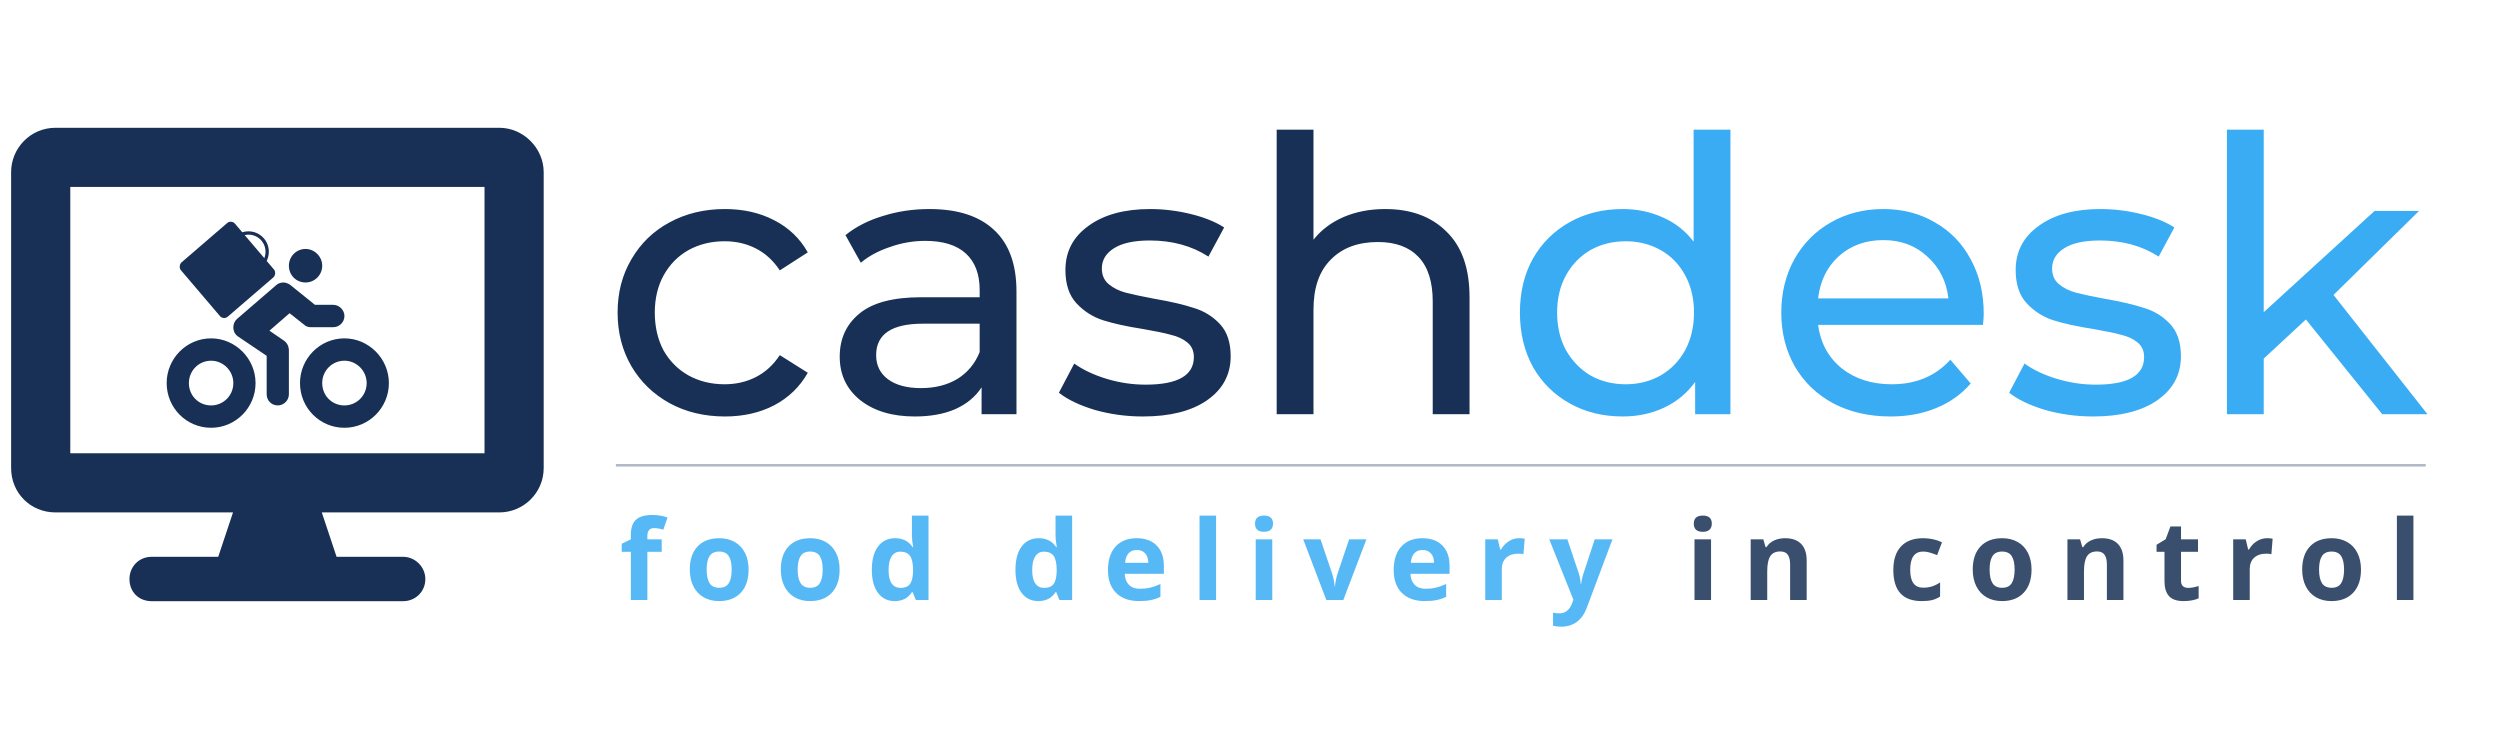
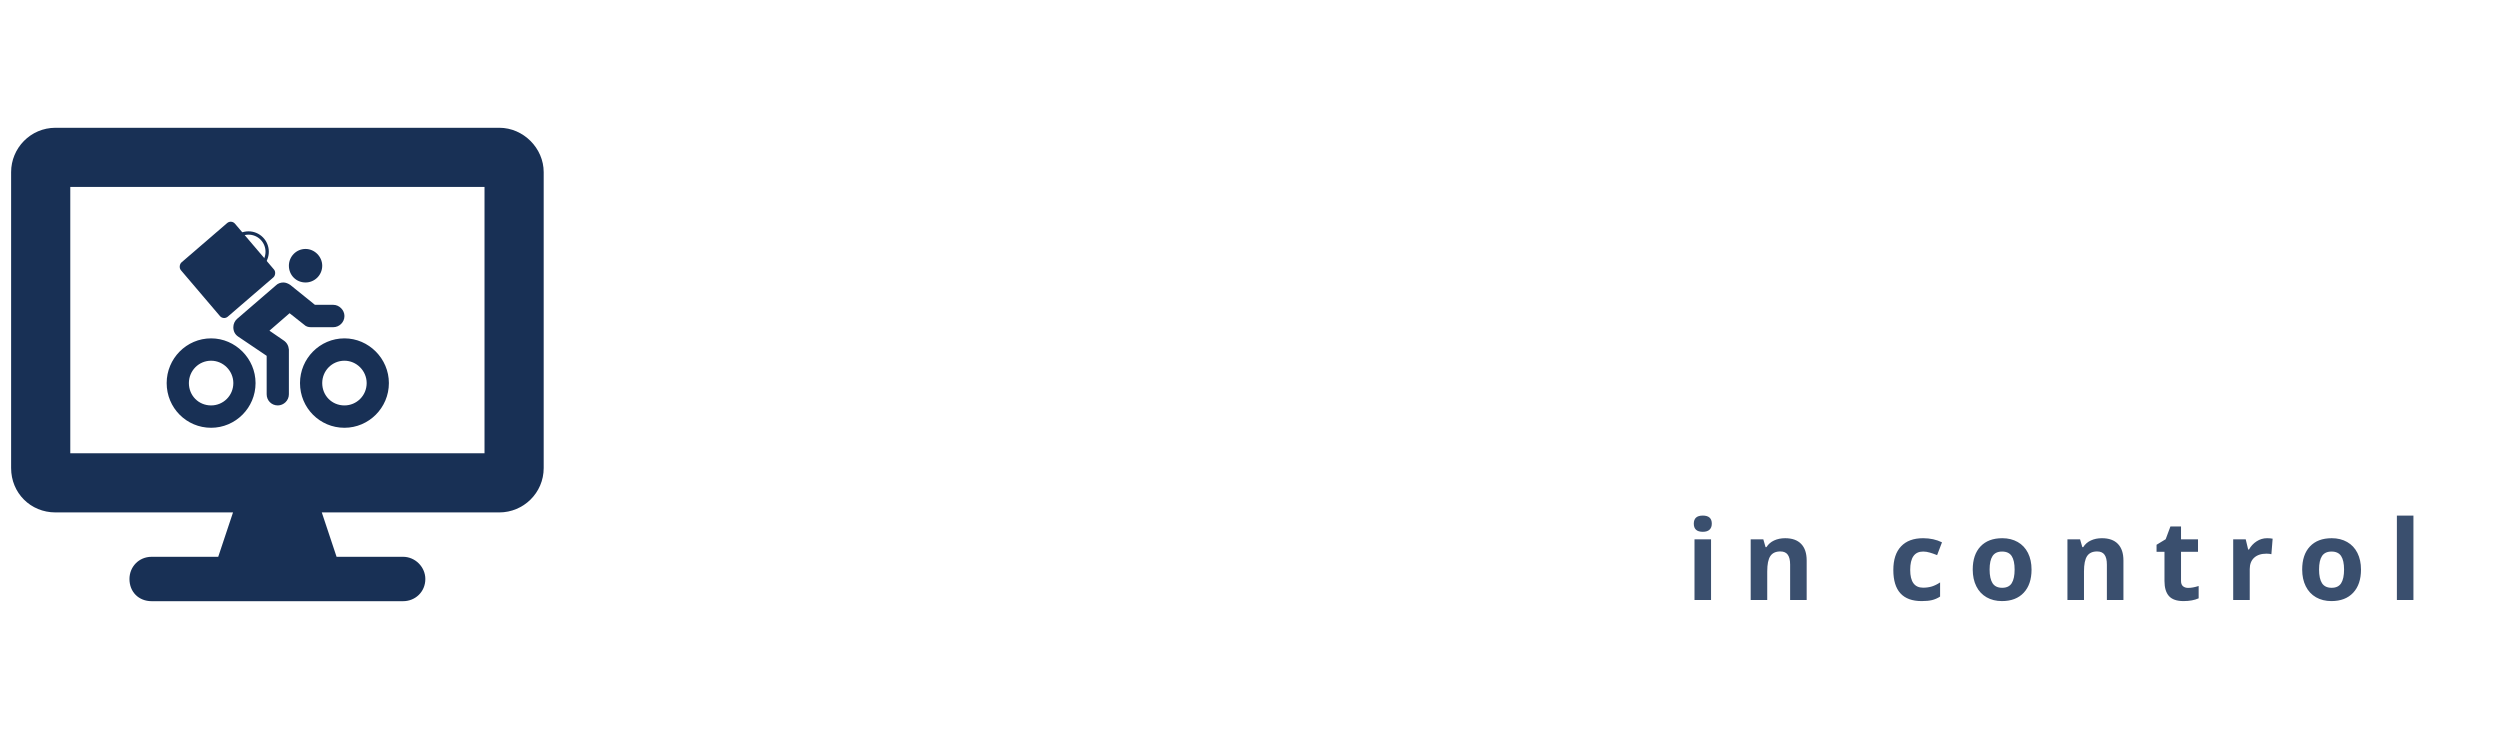
<svg xmlns="http://www.w3.org/2000/svg" width="900" height="271" viewBox="0 0 900 271" fill="none">
  <g clip-path="url(#clip0_446_124)">
-     <path d="M260.986 149.932C253.533 149.932 246.861 148.321 240.972 145.101C235.174 141.88 230.619 137.463 227.307 131.85C223.994 126.144 222.337 119.703 222.337 112.525C222.337 105.347 223.994 98.952 227.307 93.339C230.619 87.633 235.174 83.216 240.972 80.088C246.861 76.867 253.533 75.256 260.986 75.256C267.612 75.256 273.501 76.591 278.654 79.259C283.9 81.928 287.949 85.793 290.801 90.854L280.725 97.341C278.424 93.845 275.572 91.222 272.167 89.474C268.762 87.725 264.989 86.851 260.848 86.851C256.063 86.851 251.738 87.909 247.873 90.026C244.1 92.142 241.11 95.179 238.901 99.136C236.785 103.001 235.726 107.464 235.726 112.525C235.726 117.678 236.785 122.233 238.901 126.19C241.11 130.055 244.1 133.046 247.873 135.162C251.738 137.279 256.063 138.337 260.848 138.337C264.989 138.337 268.762 137.463 272.167 135.714C275.572 133.966 278.424 131.343 280.725 127.847L290.801 134.196C287.949 139.257 283.9 143.168 278.654 145.929C273.501 148.597 267.612 149.932 260.986 149.932ZM334.597 75.256C344.72 75.256 352.449 77.741 357.787 82.71C363.216 87.679 365.93 95.087 365.93 104.933V149.104H353.37V139.441C351.161 142.846 347.986 145.469 343.845 147.309C339.796 149.058 334.965 149.932 329.352 149.932C321.162 149.932 314.583 147.953 309.613 143.996C304.736 140.039 302.298 134.84 302.298 128.399C302.298 121.957 304.644 116.804 309.337 112.939C314.03 108.982 321.484 107.004 331.699 107.004H352.679V104.381C352.679 98.676 351.023 94.305 347.71 91.268C344.397 88.231 339.52 86.713 333.079 86.713C328.754 86.713 324.521 87.449 320.38 88.922C316.239 90.302 312.742 92.188 309.89 94.581L304.368 84.643C308.141 81.606 312.65 79.305 317.895 77.741C323.141 76.085 328.708 75.256 334.597 75.256ZM331.561 139.717C336.622 139.717 340.993 138.613 344.674 136.405C348.354 134.104 351.023 130.883 352.679 126.742V116.528H332.251C321.024 116.528 315.411 120.301 315.411 127.847C315.411 131.527 316.837 134.426 319.69 136.543C322.542 138.659 326.499 139.717 331.561 139.717ZM411.434 149.932C405.452 149.932 399.701 149.15 394.18 147.585C388.658 145.929 384.333 143.858 381.205 141.374L386.726 130.883C389.947 133.184 393.857 135.024 398.459 136.405C403.06 137.785 407.707 138.475 412.4 138.475C423.994 138.475 429.792 135.162 429.792 128.537C429.792 126.328 429.01 124.58 427.445 123.292C425.881 122.003 423.902 121.083 421.51 120.531C419.209 119.887 415.897 119.197 411.572 118.46C405.682 117.54 400.851 116.482 397.078 115.286C393.397 114.089 390.223 112.065 387.554 109.212C384.885 106.36 383.551 102.357 383.551 97.204C383.551 90.578 386.312 85.287 391.833 81.33C397.354 77.281 404.762 75.256 414.056 75.256C418.933 75.256 423.81 75.855 428.688 77.051C433.565 78.247 437.568 79.858 440.696 81.882L435.037 92.372C429.056 88.507 422.016 86.575 413.918 86.575C408.305 86.575 404.026 87.495 401.081 89.336C398.136 91.176 396.664 93.615 396.664 96.651C396.664 99.044 397.492 100.93 399.149 102.311C400.805 103.691 402.83 104.703 405.222 105.347C407.707 105.992 411.157 106.728 415.574 107.556C421.464 108.568 426.203 109.672 429.792 110.869C433.473 111.973 436.601 113.905 439.178 116.666C441.755 119.427 443.043 123.292 443.043 128.261C443.043 134.886 440.19 140.177 434.485 144.134C428.872 147.999 421.188 149.932 411.434 149.932ZM498.666 75.256C507.961 75.256 515.322 77.971 520.752 83.4C526.273 88.738 529.033 96.605 529.033 107.004V149.104H515.782V108.522C515.782 101.436 514.08 96.099 510.675 92.51C507.27 88.922 502.393 87.127 496.044 87.127C488.866 87.127 483.207 89.244 479.066 93.477C474.925 97.618 472.855 103.599 472.855 111.421V149.104H459.603V46.684H472.855V86.299C475.615 82.802 479.204 80.088 483.621 78.155C488.13 76.223 493.145 75.256 498.666 75.256Z" fill="#183055" />
-     <path d="M622.952 46.684V149.104H610.253V137.509C607.308 141.558 603.582 144.641 599.072 146.757C594.563 148.874 589.594 149.932 584.165 149.932C577.079 149.932 570.73 148.367 565.117 145.239C559.503 142.11 555.086 137.739 551.866 132.126C548.737 126.42 547.172 119.887 547.172 112.525C547.172 105.163 548.737 98.676 551.866 93.063C555.086 87.449 559.503 83.078 565.117 79.95C570.73 76.821 577.079 75.257 584.165 75.257C589.41 75.257 594.241 76.269 598.658 78.293C603.075 80.226 606.756 83.124 609.701 86.989V46.684H622.952ZM585.269 138.337C589.87 138.337 594.057 137.279 597.83 135.162C601.603 132.954 604.548 129.917 606.664 126.052C608.781 122.095 609.839 117.586 609.839 112.525C609.839 107.464 608.781 103.001 606.664 99.136C604.548 95.179 601.603 92.142 597.83 90.026C594.057 87.909 589.87 86.851 585.269 86.851C580.576 86.851 576.343 87.909 572.57 90.026C568.889 92.142 565.945 95.179 563.736 99.136C561.62 103.001 560.562 107.464 560.562 112.525C560.562 117.586 561.62 122.095 563.736 126.052C565.945 129.917 568.889 132.954 572.57 135.162C576.343 137.279 580.576 138.337 585.269 138.337ZM714.141 112.939C714.141 113.951 714.049 115.286 713.865 116.942H654.512C655.34 123.384 658.147 128.583 662.932 132.54C667.809 136.405 673.836 138.337 681.014 138.337C689.756 138.337 696.795 135.392 702.133 129.503L709.448 138.061C706.136 141.926 701.995 144.871 697.026 146.895C692.148 148.92 686.673 149.932 680.6 149.932C672.87 149.932 666.014 148.367 660.033 145.239C654.052 142.018 649.405 137.555 646.092 131.85C642.871 126.144 641.261 119.703 641.261 112.525C641.261 105.439 642.825 99.044 645.954 93.339C649.174 87.633 653.545 83.216 659.067 80.088C664.68 76.867 670.983 75.257 677.977 75.257C684.971 75.257 691.182 76.867 696.611 80.088C702.133 83.216 706.412 87.633 709.448 93.339C712.577 99.044 714.141 105.578 714.141 112.939ZM677.977 86.437C671.628 86.437 666.29 88.37 661.965 92.234C657.732 96.099 655.248 101.16 654.512 107.418H701.443C700.706 101.253 698.176 96.237 693.851 92.373C689.618 88.415 684.327 86.437 677.977 86.437ZM753.523 149.932C747.541 149.932 741.79 149.15 736.269 147.585C730.747 145.929 726.422 143.858 723.294 141.374L728.815 130.883C732.036 133.184 735.947 135.024 740.548 136.405C745.149 137.785 749.796 138.475 754.489 138.475C766.084 138.475 771.881 135.162 771.881 128.537C771.881 126.328 771.099 124.58 769.534 123.292C767.97 122.003 765.992 121.083 763.599 120.531C761.298 119.887 757.986 119.197 753.661 118.46C747.771 117.54 742.94 116.482 739.167 115.286C735.486 114.089 732.312 112.065 729.643 109.212C726.974 106.36 725.64 102.357 725.64 97.204C725.64 90.578 728.401 85.287 733.922 81.33C739.443 77.281 746.851 75.257 756.145 75.257C761.022 75.257 765.899 75.855 770.777 77.051C775.654 78.247 779.657 79.858 782.785 81.882L777.126 92.373C771.145 88.508 764.105 86.575 756.007 86.575C750.394 86.575 746.115 87.495 743.17 89.336C740.226 91.176 738.753 93.615 738.753 96.651C738.753 99.044 739.581 100.93 741.238 102.311C742.894 103.691 744.919 104.703 747.311 105.347C749.796 105.992 753.247 106.728 757.664 107.556C763.553 108.568 768.292 109.672 771.881 110.869C775.562 111.973 778.69 113.905 781.267 116.666C783.844 119.427 785.132 123.292 785.132 128.261C785.132 134.886 782.279 140.178 776.574 144.134C770.961 147.999 763.277 149.932 753.523 149.932ZM830.127 115.01L814.944 129.089V149.104H801.693V46.684H814.944V112.387L854.835 75.947H870.847L840.065 106.176L873.883 149.104H857.595L830.127 115.01Z" fill="#3AACF4" />
-   </g>
+     </g>
  <g opacity="0.851">
-     <path d="M238.215 198.637H233.059V216H227.102V198.637H223.82V195.766L227.102 194.164V192.562C227.102 190.076 227.714 188.259 228.938 187.113C230.161 185.967 232.121 185.395 234.816 185.395C236.874 185.395 238.703 185.701 240.305 186.312L238.781 190.688C237.583 190.31 236.477 190.121 235.461 190.121C234.615 190.121 234.003 190.375 233.625 190.883C233.247 191.378 233.059 192.016 233.059 192.797V194.164H238.215V198.637ZM254.398 205.043C254.398 207.204 254.75 208.839 255.453 209.945C256.169 211.052 257.328 211.605 258.93 211.605C260.518 211.605 261.658 211.059 262.348 209.965C263.051 208.858 263.402 207.217 263.402 205.043C263.402 202.882 263.051 201.26 262.348 200.18C261.645 199.099 260.492 198.559 258.891 198.559C257.302 198.559 256.156 199.099 255.453 200.18C254.75 201.247 254.398 202.868 254.398 205.043ZM269.496 205.043C269.496 208.598 268.559 211.378 266.684 213.383C264.809 215.388 262.198 216.391 258.852 216.391C256.755 216.391 254.906 215.935 253.305 215.023C251.703 214.099 250.473 212.777 249.613 211.059C248.754 209.34 248.324 207.335 248.324 205.043C248.324 201.475 249.255 198.702 251.117 196.723C252.979 194.743 255.596 193.754 258.969 193.754C261.065 193.754 262.914 194.21 264.516 195.121C266.117 196.033 267.348 197.341 268.207 199.047C269.066 200.753 269.496 202.751 269.496 205.043ZM287.164 205.043C287.164 207.204 287.516 208.839 288.219 209.945C288.935 211.052 290.094 211.605 291.695 211.605C293.284 211.605 294.423 211.059 295.113 209.965C295.816 208.858 296.168 207.217 296.168 205.043C296.168 202.882 295.816 201.26 295.113 200.18C294.41 199.099 293.258 198.559 291.656 198.559C290.068 198.559 288.922 199.099 288.219 200.18C287.516 201.247 287.164 202.868 287.164 205.043ZM302.262 205.043C302.262 208.598 301.324 211.378 299.449 213.383C297.574 215.388 294.964 216.391 291.617 216.391C289.521 216.391 287.672 215.935 286.07 215.023C284.469 214.099 283.238 212.777 282.379 211.059C281.52 209.34 281.09 207.335 281.09 205.043C281.09 201.475 282.021 198.702 283.883 196.723C285.745 194.743 288.362 193.754 291.734 193.754C293.831 193.754 295.68 194.21 297.281 195.121C298.883 196.033 300.113 197.341 300.973 199.047C301.832 200.753 302.262 202.751 302.262 205.043ZM322.098 216.391C319.533 216.391 317.514 215.395 316.043 213.402C314.585 211.41 313.855 208.65 313.855 205.121C313.855 201.54 314.598 198.754 316.082 196.762C317.579 194.757 319.637 193.754 322.254 193.754C325.001 193.754 327.098 194.822 328.543 196.957H328.738C328.439 195.329 328.289 193.878 328.289 192.602V185.609H334.266V216H329.695L328.543 213.168H328.289C326.935 215.316 324.871 216.391 322.098 216.391ZM324.188 211.645C325.711 211.645 326.824 211.202 327.527 210.316C328.243 209.431 328.634 207.927 328.699 205.805V205.16C328.699 202.816 328.335 201.137 327.605 200.121C326.889 199.105 325.717 198.598 324.09 198.598C322.762 198.598 321.727 199.164 320.984 200.297C320.255 201.417 319.891 203.051 319.891 205.199C319.891 207.348 320.262 208.962 321.004 210.043C321.746 211.111 322.807 211.645 324.188 211.645ZM373.801 216.391C371.236 216.391 369.217 215.395 367.746 213.402C366.288 211.41 365.559 208.65 365.559 205.121C365.559 201.54 366.301 198.754 367.785 196.762C369.283 194.757 371.34 193.754 373.957 193.754C376.704 193.754 378.801 194.822 380.246 196.957H380.441C380.142 195.329 379.992 193.878 379.992 192.602V185.609H385.969V216H381.398L380.246 213.168H379.992C378.638 215.316 376.574 216.391 373.801 216.391ZM375.891 211.645C377.414 211.645 378.527 211.202 379.23 210.316C379.947 209.431 380.337 207.927 380.402 205.805V205.16C380.402 202.816 380.038 201.137 379.309 200.121C378.592 199.105 377.421 198.598 375.793 198.598C374.465 198.598 373.43 199.164 372.688 200.297C371.958 201.417 371.594 203.051 371.594 205.199C371.594 207.348 371.965 208.962 372.707 210.043C373.449 211.111 374.51 211.645 375.891 211.645ZM409.242 197.992C407.979 197.992 406.99 198.396 406.273 199.203C405.557 199.997 405.147 201.13 405.043 202.602H413.402C413.376 201.13 412.992 199.997 412.25 199.203C411.508 198.396 410.505 197.992 409.242 197.992ZM410.082 216.391C406.566 216.391 403.819 215.421 401.84 213.48C399.861 211.54 398.871 208.793 398.871 205.238C398.871 201.579 399.783 198.754 401.605 196.762C403.441 194.757 405.974 193.754 409.203 193.754C412.289 193.754 414.691 194.633 416.41 196.391C418.129 198.148 418.988 200.577 418.988 203.676V206.566H404.906C404.971 208.259 405.473 209.581 406.41 210.531C407.348 211.482 408.663 211.957 410.355 211.957C411.671 211.957 412.914 211.82 414.086 211.547C415.258 211.273 416.482 210.837 417.758 210.238V214.848C416.716 215.368 415.603 215.753 414.418 216C413.233 216.26 411.788 216.391 410.082 216.391ZM437.789 216H431.832V185.609H437.789V216ZM451.805 188.52C451.805 186.579 452.885 185.609 455.047 185.609C457.208 185.609 458.289 186.579 458.289 188.52C458.289 189.444 458.016 190.167 457.469 190.688C456.935 191.195 456.128 191.449 455.047 191.449C452.885 191.449 451.805 190.473 451.805 188.52ZM458.016 216H452.059V194.164H458.016V216ZM477.48 216L469.16 194.164H475.391L479.609 206.605C480.078 208.181 480.371 209.672 480.488 211.078H480.605C480.671 209.828 480.964 208.337 481.484 206.605L485.684 194.164H491.914L483.594 216H477.48ZM512.102 197.992C510.839 197.992 509.849 198.396 509.133 199.203C508.417 199.997 508.007 201.13 507.902 202.602H516.262C516.236 201.13 515.852 199.997 515.109 199.203C514.367 198.396 513.365 197.992 512.102 197.992ZM512.941 216.391C509.426 216.391 506.678 215.421 504.699 213.48C502.72 211.54 501.73 208.793 501.73 205.238C501.73 201.579 502.642 198.754 504.465 196.762C506.301 194.757 508.833 193.754 512.062 193.754C515.148 193.754 517.551 194.633 519.27 196.391C520.988 198.148 521.848 200.577 521.848 203.676V206.566H507.766C507.831 208.259 508.332 209.581 509.27 210.531C510.207 211.482 511.522 211.957 513.215 211.957C514.53 211.957 515.773 211.82 516.945 211.547C518.117 211.273 519.341 210.837 520.617 210.238V214.848C519.576 215.368 518.462 215.753 517.277 216C516.092 216.26 514.647 216.391 512.941 216.391ZM546.879 193.754C547.686 193.754 548.357 193.812 548.891 193.93L548.441 199.516C547.96 199.385 547.374 199.32 546.684 199.32C544.783 199.32 543.298 199.809 542.23 200.785C541.176 201.762 540.648 203.129 540.648 204.887V216H534.691V194.164H539.203L540.082 197.836H540.375C541.052 196.612 541.964 195.629 543.109 194.887C544.268 194.132 545.525 193.754 546.879 193.754ZM557.73 194.164H564.254L568.375 206.449C568.727 207.517 568.967 208.78 569.098 210.238H569.215C569.358 208.897 569.638 207.634 570.055 206.449L574.098 194.164H580.484L571.246 218.793C570.4 221.072 569.189 222.777 567.613 223.91C566.051 225.043 564.221 225.609 562.125 225.609C561.096 225.609 560.087 225.499 559.098 225.277V220.551C559.814 220.72 560.595 220.805 561.441 220.805C562.496 220.805 563.414 220.479 564.195 219.828C564.99 219.19 565.608 218.22 566.051 216.918L566.402 215.844L557.73 194.164Z" fill="#3AACF4" />
    <path d="M609.766 188.52C609.766 186.579 610.846 185.609 613.008 185.609C615.169 185.609 616.25 186.579 616.25 188.52C616.25 189.444 615.977 190.167 615.43 190.688C614.896 191.195 614.089 191.449 613.008 191.449C610.846 191.449 609.766 190.473 609.766 188.52ZM615.977 216H610.02V194.164H615.977V216ZM650.402 216H644.445V203.246C644.445 201.671 644.165 200.492 643.605 199.711C643.046 198.917 642.154 198.52 640.93 198.52C639.263 198.52 638.059 199.079 637.316 200.199C636.574 201.306 636.203 203.148 636.203 205.727V216H630.246V194.164H634.797L635.598 196.957H635.93C636.594 195.902 637.505 195.108 638.664 194.574C639.836 194.027 641.164 193.754 642.648 193.754C645.188 193.754 647.115 194.444 648.43 195.824C649.745 197.191 650.402 199.171 650.402 201.762V216ZM691.793 216.391C684.996 216.391 681.598 212.66 681.598 205.199C681.598 201.488 682.522 198.656 684.371 196.703C686.22 194.737 688.87 193.754 692.32 193.754C694.846 193.754 697.112 194.249 699.117 195.238L697.359 199.848C696.422 199.47 695.549 199.164 694.742 198.93C693.935 198.682 693.128 198.559 692.32 198.559C689.221 198.559 687.672 200.759 687.672 205.16C687.672 209.431 689.221 211.566 692.32 211.566C693.466 211.566 694.527 211.417 695.504 211.117C696.48 210.805 697.457 210.323 698.434 209.672V214.77C697.47 215.382 696.493 215.805 695.504 216.039C694.527 216.273 693.29 216.391 691.793 216.391ZM716.258 205.043C716.258 207.204 716.609 208.839 717.312 209.945C718.029 211.052 719.188 211.605 720.789 211.605C722.378 211.605 723.517 211.059 724.207 209.965C724.91 208.858 725.262 207.217 725.262 205.043C725.262 202.882 724.91 201.26 724.207 200.18C723.504 199.099 722.352 198.559 720.75 198.559C719.161 198.559 718.016 199.099 717.312 200.18C716.609 201.247 716.258 202.868 716.258 205.043ZM731.355 205.043C731.355 208.598 730.418 211.378 728.543 213.383C726.668 215.388 724.057 216.391 720.711 216.391C718.615 216.391 716.766 215.935 715.164 215.023C713.562 214.099 712.332 212.777 711.473 211.059C710.613 209.34 710.184 207.335 710.184 205.043C710.184 201.475 711.115 198.702 712.977 196.723C714.839 194.743 717.456 193.754 720.828 193.754C722.924 193.754 724.773 194.21 726.375 195.121C727.977 196.033 729.207 197.341 730.066 199.047C730.926 200.753 731.355 202.751 731.355 205.043ZM764.434 216H758.477V203.246C758.477 201.671 758.197 200.492 757.637 199.711C757.077 198.917 756.185 198.52 754.961 198.52C753.294 198.52 752.09 199.079 751.348 200.199C750.605 201.306 750.234 203.148 750.234 205.727V216H744.277V194.164H748.828L749.629 196.957H749.961C750.625 195.902 751.536 195.108 752.695 194.574C753.867 194.027 755.195 193.754 756.68 193.754C759.219 193.754 761.146 194.444 762.461 195.824C763.776 197.191 764.434 199.171 764.434 201.762V216ZM787.766 211.645C788.807 211.645 790.057 211.417 791.516 210.961V215.395C790.031 216.059 788.208 216.391 786.047 216.391C783.664 216.391 781.926 215.792 780.832 214.594C779.751 213.383 779.211 211.573 779.211 209.164V198.637H776.359V196.117L779.641 194.125L781.359 189.516H785.168V194.164H791.281V198.637H785.168V209.164C785.168 210.01 785.402 210.635 785.871 211.039C786.353 211.443 786.984 211.645 787.766 211.645ZM816.137 193.754C816.944 193.754 817.615 193.812 818.148 193.93L817.699 199.516C817.217 199.385 816.632 199.32 815.941 199.32C814.04 199.32 812.556 199.809 811.488 200.785C810.434 201.762 809.906 203.129 809.906 204.887V216H803.949V194.164H808.461L809.34 197.836H809.633C810.31 196.612 811.221 195.629 812.367 194.887C813.526 194.132 814.783 193.754 816.137 193.754ZM834.859 205.043C834.859 207.204 835.211 208.839 835.914 209.945C836.63 211.052 837.789 211.605 839.391 211.605C840.979 211.605 842.118 211.059 842.809 209.965C843.512 208.858 843.863 207.217 843.863 205.043C843.863 202.882 843.512 201.26 842.809 200.18C842.105 199.099 840.953 198.559 839.352 198.559C837.763 198.559 836.617 199.099 835.914 200.18C835.211 201.247 834.859 202.868 834.859 205.043ZM849.957 205.043C849.957 208.598 849.02 211.378 847.145 213.383C845.27 215.388 842.659 216.391 839.312 216.391C837.216 216.391 835.367 215.935 833.766 215.023C832.164 214.099 830.934 212.777 830.074 211.059C829.215 209.34 828.785 207.335 828.785 205.043C828.785 201.475 829.716 198.702 831.578 196.723C833.44 194.743 836.057 193.754 839.43 193.754C841.526 193.754 843.375 194.21 844.977 195.121C846.578 196.033 847.809 197.341 848.668 199.047C849.527 200.753 849.957 202.751 849.957 205.043ZM868.836 216H862.879V185.609H868.836V216Z" fill="#183055" />
  </g>
-   <path d="M222.187 167.5H872.813" stroke="#183055" stroke-opacity="0.331" stroke-width="0.92" stroke-linecap="square" />
  <path d="M179.751 46H19.977C10.99 46 4 53.323 4 61.977V168.493C4 177.48 10.99 184.471 19.977 184.471H83.887L78.561 200.448H54.595C49.935 200.448 46.606 204.109 46.606 208.437C46.606 213.097 49.935 216.425 54.595 216.425H145.133C149.461 216.425 153.122 213.097 153.122 208.437C153.122 204.109 149.461 200.448 145.133 200.448H121.167L115.842 184.471H179.751C188.406 184.471 195.729 177.48 195.729 168.493V61.977C195.729 53.323 188.406 46 179.751 46ZM174.425 163.167H25.303V67.303H174.425V163.167Z" fill="#183055" />
  <path d="M110 101.693C113.25 101.693 116 99.053 116 95.658C116 92.388 113.25 89.622 110 89.622C106.625 89.622 104 92.388 104 95.658C104 99.053 106.625 101.693 110 101.693ZM109.5 116.907C110.125 117.536 111 117.788 111.875 117.788C111.875 117.788 111.875 117.788 112 117.788H120C122.125 117.788 124 116.027 124 113.764C124 111.626 122.125 109.74 120 109.74H113.375L104.5 102.573C103.75 102.07 102.875 101.693 102 101.693C101 101.693 100 102.07 99.375 102.699L85.375 114.77C84.5 115.524 84 116.656 84 117.788C84 119.296 84.625 120.428 85.75 121.182L96 128.098V141.929C96 144.192 97.75 145.953 100 145.953C102.125 145.953 104 144.192 104 141.929V125.835C103.875 124.452 103.25 123.32 102.125 122.566L97 119.045L104.25 112.758L109.5 116.907ZM124 121.811C115.125 121.811 108 129.104 108 137.906C108 146.833 115.125 154 124 154C132.75 154 140 146.833 140 137.906C140 129.104 132.75 121.811 124 121.811ZM124 145.953C119.5 145.953 116 142.432 116 137.906C116 133.505 119.5 129.858 124 129.858C128.375 129.858 132 133.505 132 137.906C132 142.432 128.375 145.953 124 145.953ZM76 121.811C67.125 121.811 60 129.104 60 137.906C60 146.833 67.125 154 76 154C84.75 154 92 146.833 92 137.906C92 129.104 84.75 121.811 76 121.811ZM76 145.953C71.5 145.953 68 142.432 68 137.906C68 133.505 71.5 129.858 76 129.858C80.375 129.858 84 133.505 84 137.906C84 142.432 80.375 145.953 76 145.953Z" fill="#183055" />
  <rect width="25.687" height="25.664" rx="2" transform="matrix(0.648 0.761 -0.758 0.653 83.286 79)" fill="#183055" />
  <path d="M94.106 96.304C94.847 95.692 95.462 94.94 95.914 94.09C96.367 93.239 96.648 92.307 96.743 91.347C96.837 90.388 96.743 89.418 96.465 88.495C96.187 87.572 95.731 86.713 95.123 85.967C94.515 85.221 93.767 84.603 92.921 84.148C92.076 83.693 91.15 83.41 90.195 83.315C89.241 83.22 88.278 83.315 87.36 83.595C86.442 83.874 85.588 84.333 84.847 84.945L85.601 85.87C86.222 85.359 86.937 84.975 87.705 84.741C88.473 84.507 89.279 84.427 90.078 84.507C90.877 84.586 91.652 84.823 92.36 85.204C93.067 85.585 93.694 86.102 94.202 86.727C94.711 87.351 95.093 88.07 95.325 88.842C95.558 89.615 95.637 90.426 95.558 91.23C95.479 92.033 95.243 92.813 94.865 93.525C94.486 94.237 93.972 94.866 93.351 95.378L94.106 96.304Z" fill="#183055" />
  <defs>
    <clipPath id="clip0_446_124">
-       <rect width="657.952" height="167.939" fill="white" transform="translate(216.54 16.104)" />
-     </clipPath>
+       </clipPath>
  </defs>
</svg>